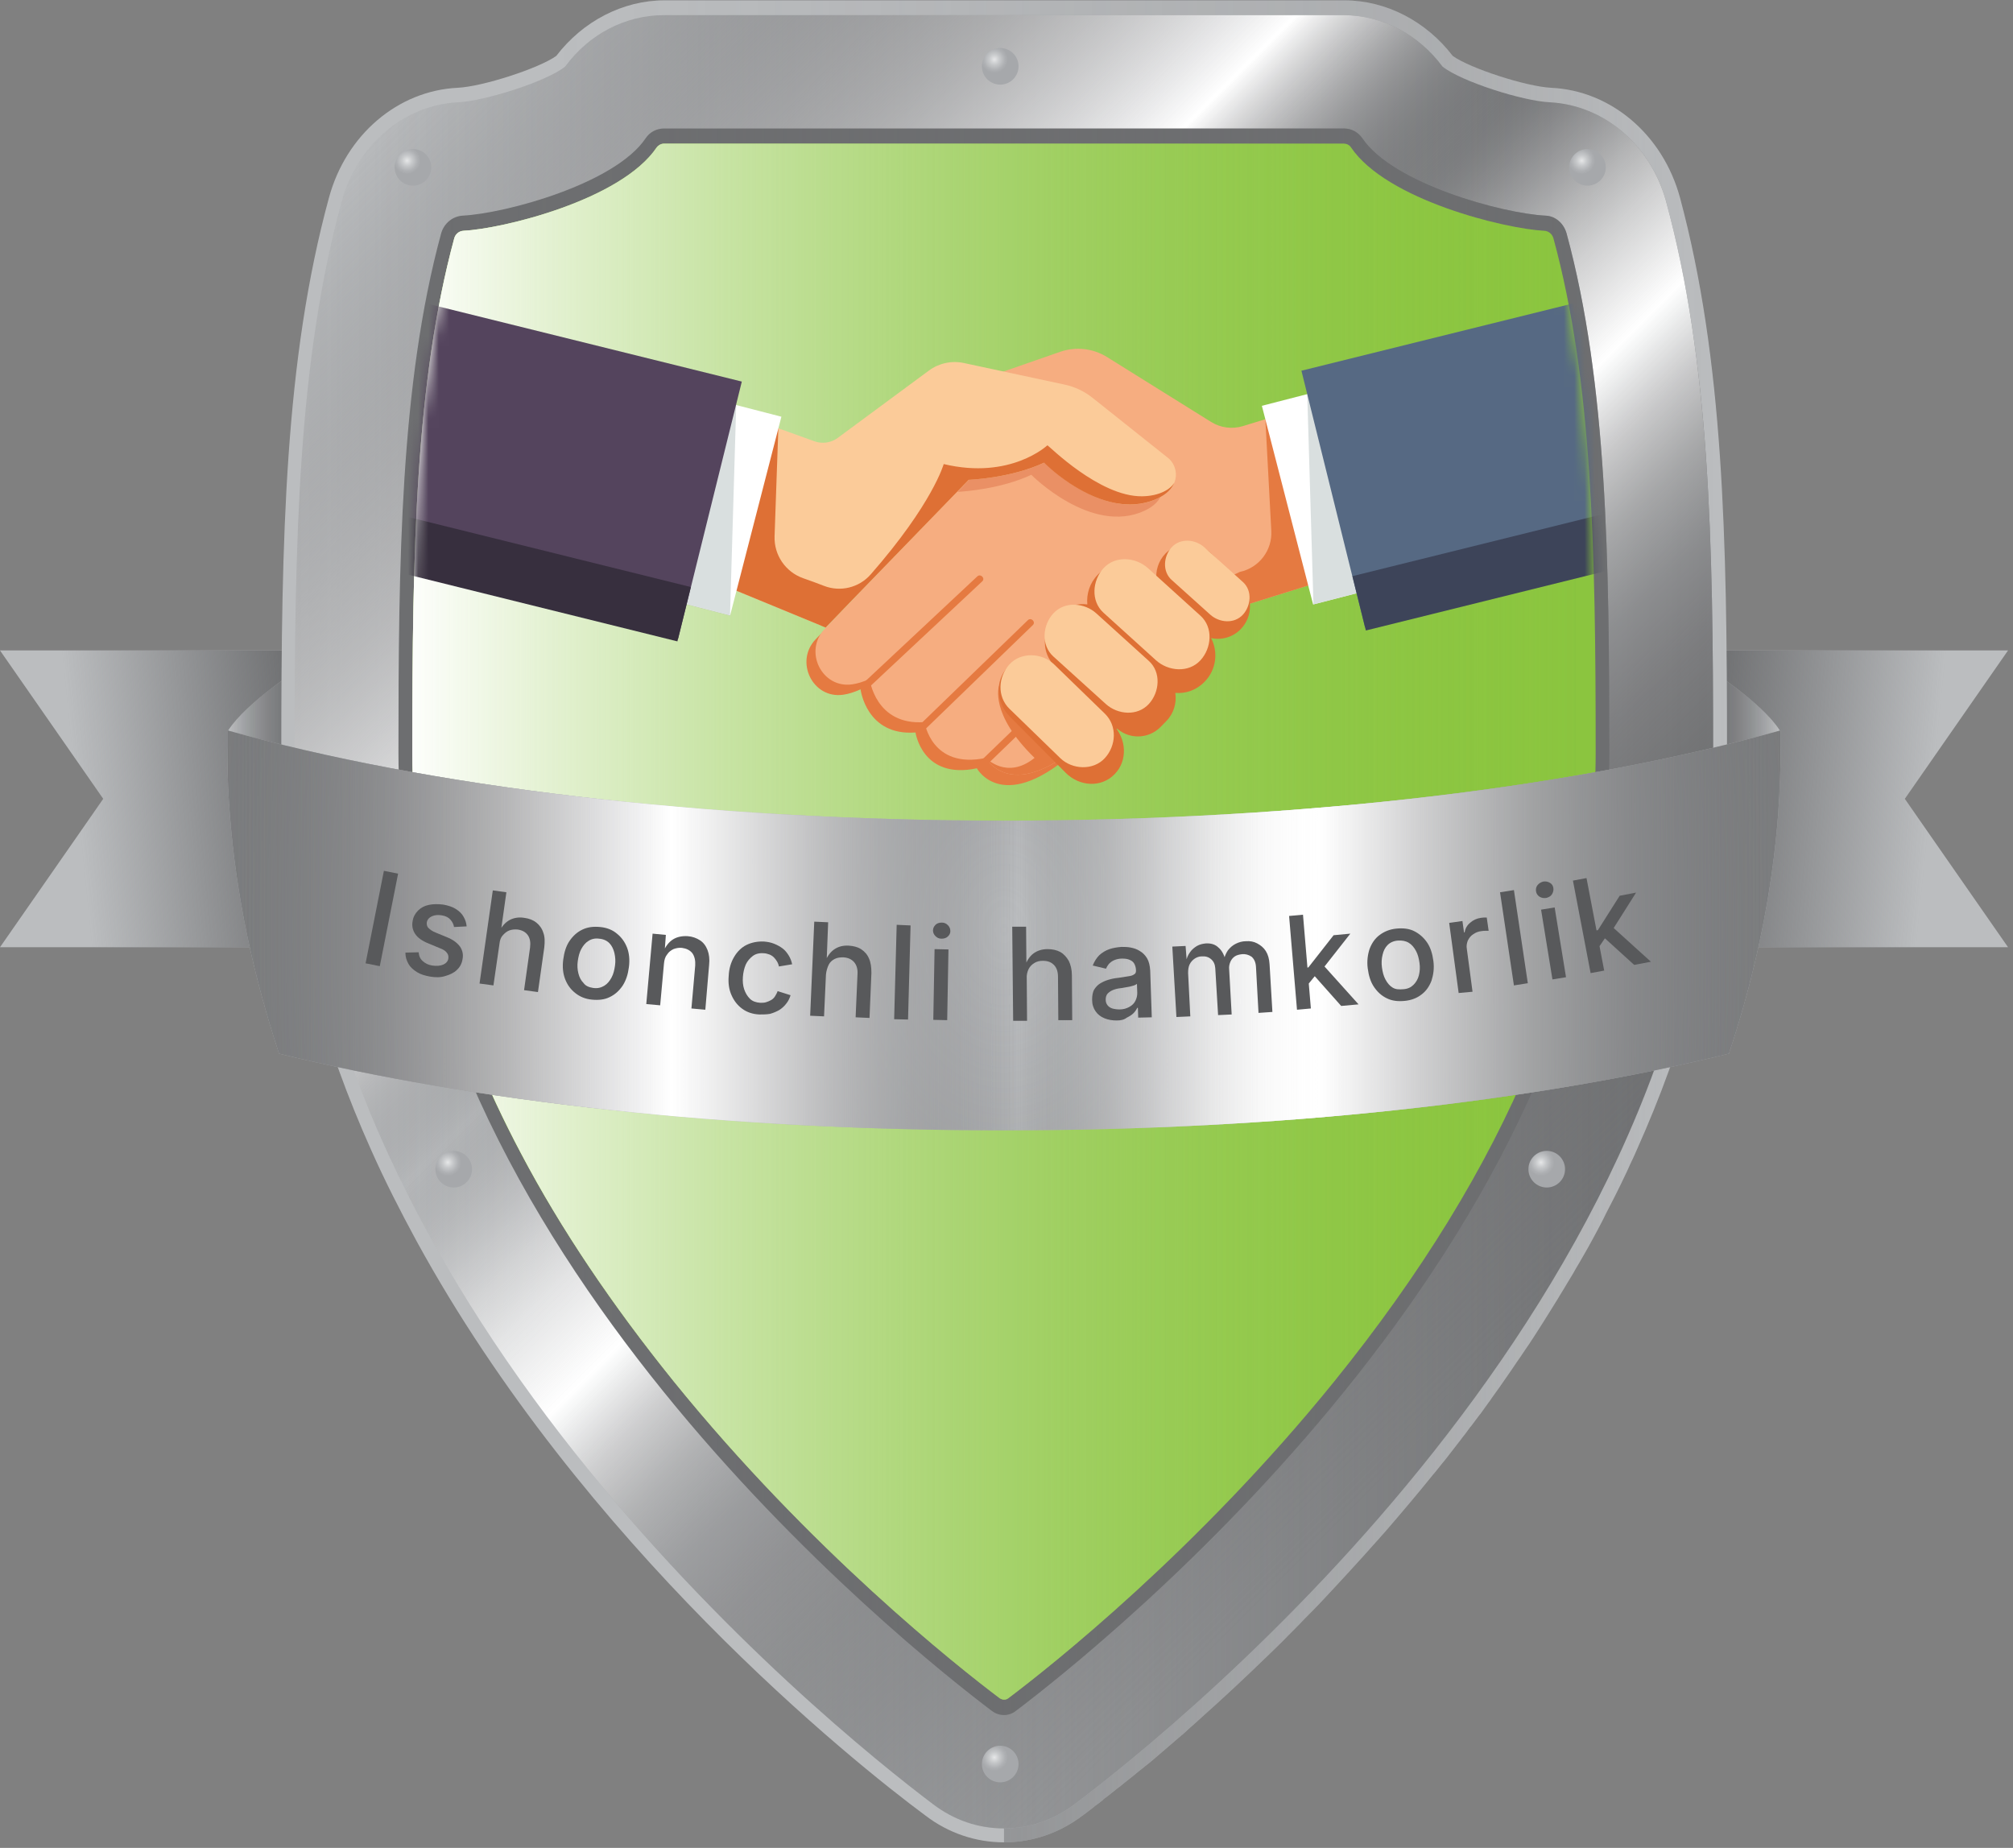
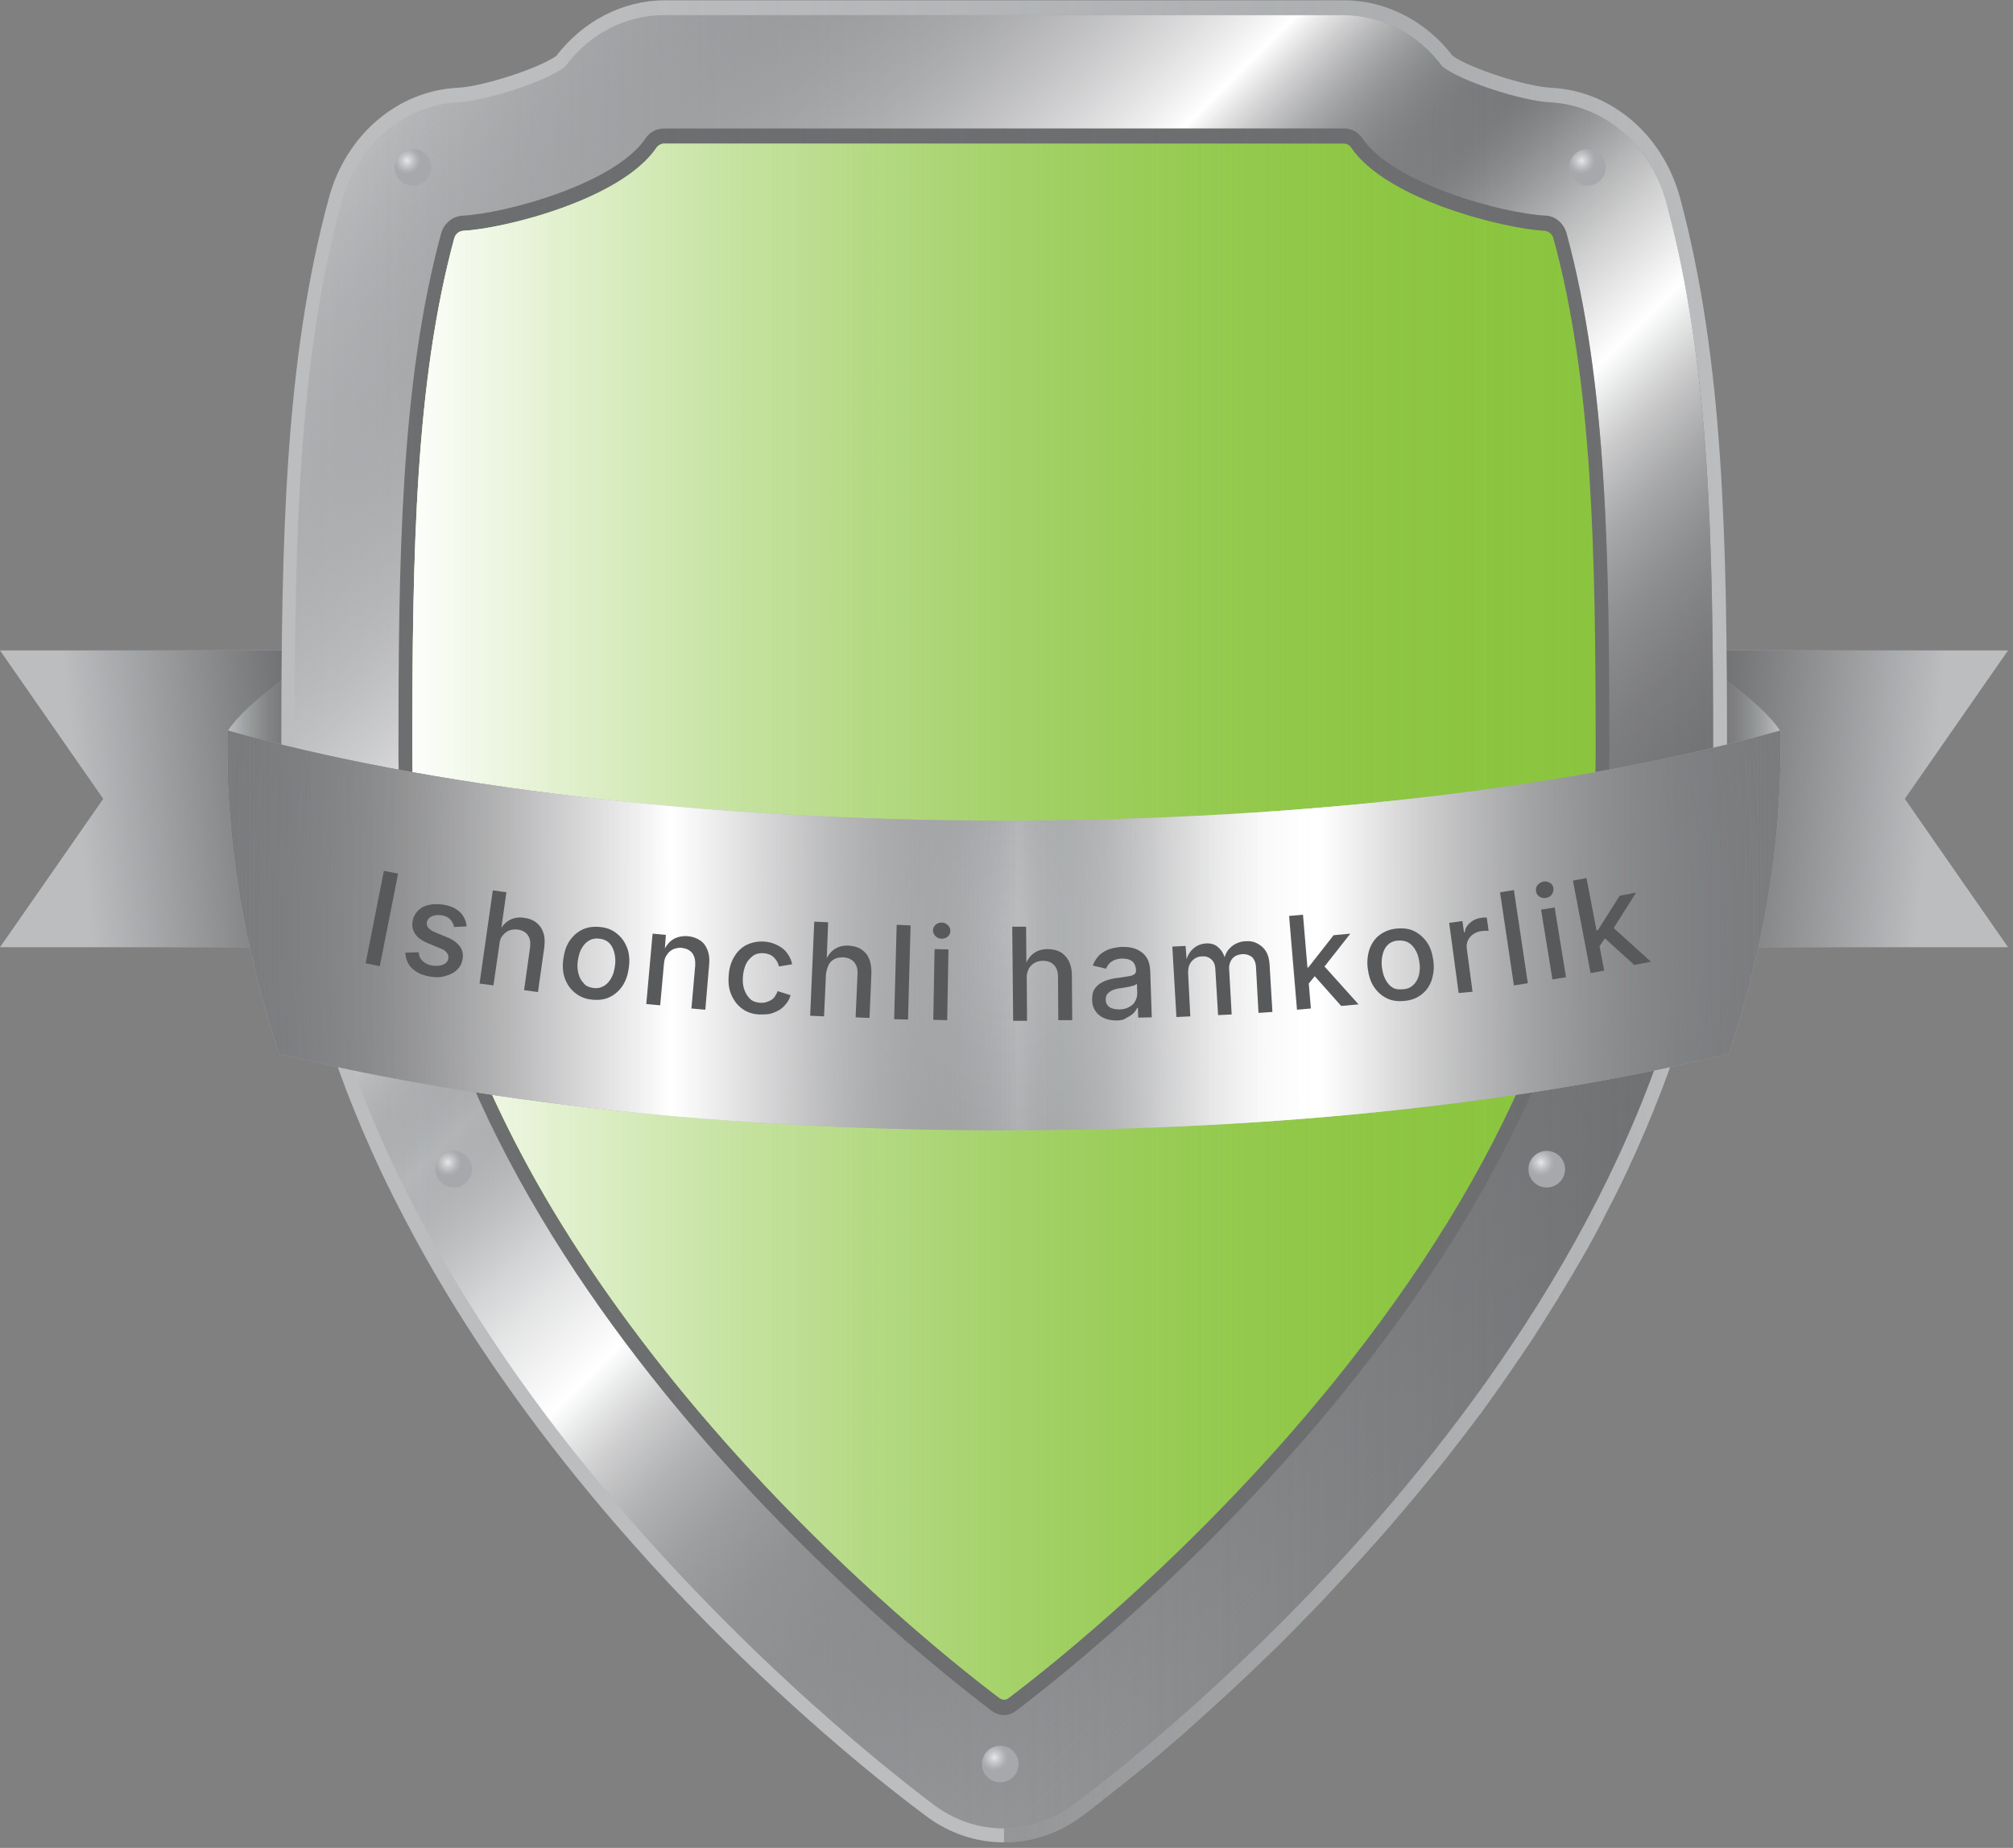
<svg xmlns="http://www.w3.org/2000/svg" width="195" height="179" viewBox="0 0 195 179" fill="none">
  <rect x="0" y="0" width="195" height="179" fill="#808080" stroke="none" />
  <path d="M29.973 91.755H14.986H0L10.001 77.38L0 63.005H14.986H29.973V77.38V91.755Z" fill="#BBBDBF" />
  <path d="M29.973 91.755H14.986H0L10.001 77.38L0 63.005H14.986H29.973V77.38V91.755Z" fill="url(#paint0_linear_128_869)" />
  <path d="M29.117 64.717C29.117 64.717 23.887 67.99 22.113 70.743L23.306 73.862L30.432 74.871C30.432 74.871 29.943 66.766 29.117 64.717Z" fill="#BBBDBF" />
  <path d="M29.117 64.717C29.117 64.717 23.887 67.99 22.113 70.743L23.306 73.862L30.432 74.871C30.432 74.871 29.943 66.766 29.117 64.717Z" fill="url(#paint1_linear_128_869)" />
  <path d="M29.117 64.717C29.117 64.717 23.887 67.99 22.113 70.743L23.306 73.862L30.432 74.871C30.432 74.871 29.943 66.766 29.117 64.717Z" fill="url(#paint2_linear_128_869)" />
  <path d="M164.547 91.755H179.533H194.52L184.519 77.38L194.52 63.005H179.533H164.547V77.38V91.755Z" fill="#BBBDBF" />
  <path d="M164.547 91.755H179.533H194.52L184.519 77.38L194.52 63.005H179.533H164.547V77.38V91.755Z" fill="url(#paint3_linear_128_869)" />
  <path d="M165.401 64.717C165.401 64.717 170.631 67.99 172.405 70.743L171.212 73.862L164.086 74.871C164.086 74.871 164.575 66.766 165.401 64.717Z" fill="#BBBDBF" />
  <path d="M165.401 64.717C165.401 64.717 170.631 67.99 172.405 70.743L171.212 73.862L164.086 74.871C164.086 74.871 164.575 66.766 165.401 64.717Z" fill="url(#paint4_linear_128_869)" />
  <path d="M165.401 64.717C165.401 64.717 170.631 67.99 172.405 70.743L171.212 73.862L164.086 74.871C164.086 74.871 164.575 66.766 165.401 64.717Z" fill="url(#paint5_linear_128_869)" />
  <path d="M167.298 72.914C167.298 73.312 167.298 73.71 167.298 74.107C167.298 74.382 167.298 74.627 167.267 74.872C167.267 75.147 167.267 75.422 167.237 75.698C167.237 75.881 167.237 76.095 167.206 76.279C167.175 76.707 167.175 77.166 167.145 77.594C167.114 78.144 167.084 78.664 167.053 79.184C166.197 90.562 163.046 101.358 158.581 111.329C158.367 111.818 158.153 112.308 157.908 112.797C157.878 112.889 157.816 112.98 157.786 113.072C157.633 113.409 157.48 113.745 157.297 114.112C157.205 114.296 157.113 114.51 157.021 114.693C156.593 115.55 156.195 116.375 155.737 117.232C155.614 117.446 155.523 117.66 155.4 117.905C155.339 118.027 155.278 118.149 155.217 118.272C154.88 118.914 154.544 119.556 154.207 120.168C153.963 120.596 153.749 121.024 153.504 121.422C153.473 121.483 153.412 121.575 153.382 121.636C153.137 122.064 152.892 122.492 152.648 122.89C152.403 123.349 152.128 123.777 151.852 124.236C151.577 124.694 151.333 125.123 151.057 125.551C151.057 125.581 151.027 125.581 151.027 125.612C150.751 126.04 150.507 126.468 150.231 126.896C149.956 127.325 149.681 127.783 149.406 128.212C148.855 129.068 148.305 129.955 147.724 130.781C147.448 131.209 147.142 131.637 146.867 132.035C146.592 132.463 146.286 132.891 146.011 133.289C145.766 133.656 145.491 134.023 145.246 134.39C145.185 134.451 145.154 134.543 145.093 134.604C144.879 134.91 144.665 135.185 144.482 135.46C144.39 135.613 144.267 135.766 144.176 135.888C143.931 136.225 143.686 136.561 143.472 136.867C143.442 136.928 143.411 136.959 143.35 137.02C143.075 137.387 142.799 137.754 142.524 138.121C142.524 138.152 142.493 138.182 142.463 138.182C142.188 138.549 141.912 138.947 141.607 139.314C141.576 139.344 141.576 139.375 141.545 139.406C141.27 139.773 140.964 140.14 140.689 140.507C140.353 140.935 140.016 141.394 139.649 141.822C139.374 142.158 139.129 142.495 138.854 142.801C137.325 144.697 135.795 146.501 134.266 148.275C134.022 148.551 133.777 148.826 133.532 149.101C131.636 151.242 129.74 153.291 127.905 155.249C127.415 155.769 126.926 156.258 126.436 156.747C126.039 157.175 125.641 157.573 125.244 157.971C125.091 158.124 124.938 158.276 124.815 158.399C124.418 158.827 123.99 159.225 123.592 159.622L123.531 159.683C123.256 159.959 122.95 160.234 122.675 160.509C120.503 162.62 118.393 164.577 116.435 166.32C116.038 166.687 115.671 167.024 115.273 167.36C115.12 167.513 114.967 167.635 114.814 167.788C114.692 167.911 114.539 168.033 114.417 168.125C113.499 168.92 112.612 169.685 111.786 170.388C111.664 170.48 111.542 170.602 111.419 170.694C111.266 170.816 111.144 170.939 110.991 171.03C110.777 171.214 110.594 171.367 110.379 171.52C109.951 171.887 109.523 172.223 109.095 172.56C109.003 172.651 108.881 172.712 108.789 172.804C108.636 172.927 108.514 173.049 108.361 173.141C108.269 173.202 108.177 173.294 108.086 173.355C107.749 173.63 107.413 173.905 107.076 174.15C106.985 174.211 106.893 174.272 106.832 174.364C106.587 174.548 106.342 174.762 106.098 174.915C106.036 174.976 105.945 175.037 105.884 175.098C105.516 175.373 105.18 175.649 104.874 175.863C102.611 177.575 99.981 178.462 97.259 178.462C94.537 178.462 91.876 177.575 89.643 175.863C82.578 170.633 56.459 149.682 40.34 120.198C38.781 117.323 37.282 114.387 35.936 111.359C31.471 101.389 28.32 90.592 27.464 79.215C27.433 78.664 27.403 78.144 27.372 77.624C27.281 76.065 27.25 74.505 27.25 72.945C27.25 52.086 27.586 34.867 31.868 19.146C33.52 13.06 38.536 8.778 44.347 8.503C46.794 8.38 52.238 6.606 53.889 5.414C56.459 2.049 60.343 0.031 64.38 0.031H130.229C134.266 0.031 138.15 2.049 140.72 5.414C142.371 6.606 147.815 8.38 150.262 8.503C156.073 8.778 161.089 13.06 162.741 19.146C166.961 34.836 167.298 52.056 167.298 72.914Z" fill="#BBBDBF" />
  <path opacity="0.2" d="M140.69 5.383L137.784 9.267H56.765L53.859 5.383C56.428 2.019 60.313 0 64.35 0H130.199C134.206 0 138.12 1.988 140.69 5.383Z" fill="url(#paint6_linear_128_869)" />
  <path opacity="0.5" d="M167.297 72.914C167.297 73.312 167.297 73.709 167.297 74.107C167.297 74.382 167.297 74.627 167.266 74.871C167.266 75.147 167.266 75.422 167.236 75.697C167.236 75.881 167.236 76.095 167.205 76.278C167.175 76.707 167.175 77.165 167.144 77.594C167.113 78.144 167.083 78.664 167.052 79.184C166.196 90.561 163.046 101.358 158.58 111.329C158.366 111.818 158.152 112.307 157.907 112.797C157.877 112.888 157.816 112.98 157.785 113.072C157.632 113.408 157.479 113.745 157.296 114.112C157.204 114.295 157.112 114.509 157.021 114.693C156.592 115.549 156.195 116.375 155.736 117.231C155.614 117.445 155.522 117.66 155.399 117.904C155.338 118.027 155.277 118.149 155.216 118.271C154.88 118.914 154.543 119.556 154.207 120.168C153.962 120.596 153.748 121.024 153.503 121.422C153.473 121.483 153.411 121.574 153.381 121.636C153.136 122.064 152.892 122.492 152.647 122.89C152.402 123.348 152.127 123.777 151.852 124.235C151.576 124.694 151.332 125.122 151.056 125.55C151.056 125.581 151.026 125.581 151.026 125.612C150.751 126.04 150.506 126.468 150.231 126.896C149.955 127.324 149.68 127.783 149.405 128.211C148.854 129.068 148.304 129.955 147.723 130.78C147.447 131.209 147.142 131.637 146.866 132.034C146.591 132.463 146.285 132.891 146.01 133.288C145.765 133.655 145.49 134.022 145.245 134.389C145.184 134.451 145.154 134.542 145.092 134.604C144.878 134.909 144.664 135.185 144.481 135.46C144.389 135.613 144.267 135.766 144.175 135.888C143.93 136.225 143.686 136.561 143.471 136.867C143.441 136.928 143.41 136.959 143.349 137.02C143.074 137.387 142.799 137.754 142.523 138.121C142.523 138.151 142.493 138.182 142.462 138.182C142.187 138.549 141.912 138.947 141.606 139.314C141.575 139.344 141.575 139.375 141.545 139.405C141.269 139.772 140.963 140.139 140.688 140.506C140.352 140.935 140.015 141.393 139.648 141.822C139.373 142.158 139.128 142.494 138.853 142.8C137.324 144.697 135.795 146.501 134.265 148.275C134.021 148.55 133.776 148.825 133.531 149.101C131.635 151.242 129.739 153.291 127.904 155.248C127.414 155.768 126.925 156.258 126.436 156.747C126.038 157.175 125.641 157.573 125.243 157.97C125.09 158.123 124.937 158.276 124.815 158.399C124.417 158.827 123.989 159.224 123.591 159.622L123.53 159.683C123.255 159.958 122.949 160.234 122.674 160.509C120.502 162.619 118.392 164.577 116.434 166.32C116.037 166.687 115.67 167.023 115.272 167.36C115.119 167.513 114.966 167.635 114.813 167.788C114.691 167.91 114.538 168.033 114.416 168.124C113.498 168.92 112.611 169.684 111.786 170.388C111.663 170.48 111.541 170.602 111.419 170.694C111.266 170.816 111.143 170.938 110.99 171.03C110.776 171.214 110.593 171.366 110.379 171.519C109.951 171.886 109.522 172.223 109.094 172.559C109.002 172.651 108.88 172.712 108.788 172.804C108.635 172.926 108.513 173.049 108.36 173.14C108.268 173.202 108.177 173.293 108.085 173.354C107.748 173.63 107.412 173.905 107.076 174.15C106.984 174.211 106.892 174.272 106.831 174.364C106.586 174.547 106.341 174.761 106.097 174.914C106.036 174.975 105.944 175.037 105.883 175.098C105.516 175.373 105.179 175.648 104.873 175.862C102.61 177.575 99.98 178.462 97.258 178.462V141.179L102.304 124.786L103.803 119.953L113.284 89.063L114.661 84.597L135.122 17.892L135.55 16.485L137.783 9.267L139.832 6.514L140.688 5.383C142.34 6.576 147.784 8.35 150.231 8.472C156.042 8.747 161.058 13.029 162.709 19.115C166.961 34.836 167.297 52.055 167.297 72.914Z" fill="url(#paint7_linear_128_869)" />
  <path d="M97.259 177.116C94.782 177.116 92.427 176.321 90.378 174.761C80.04 166.962 28.535 125.398 28.535 72.914C28.535 52.178 28.872 35.05 33.092 19.513C34.591 14.038 39.087 10.185 44.347 9.909C46.978 9.787 52.942 7.891 54.746 6.453C57.04 3.303 60.588 1.468 64.319 1.468H130.168C133.9 1.468 137.417 3.334 139.741 6.453C141.546 7.891 147.51 9.787 150.14 9.909C155.37 10.185 159.897 14.038 161.396 19.513C165.616 35.05 165.953 52.178 165.953 72.914C165.953 125.398 114.448 166.962 104.11 174.761C102.092 176.291 99.737 177.116 97.259 177.116Z" fill="#BBBDBF" />
  <path d="M97.259 177.116C94.782 177.116 92.427 176.321 90.378 174.761C80.04 166.962 28.535 125.398 28.535 72.914C28.535 52.178 28.872 35.05 33.092 19.513C34.591 14.038 39.087 10.185 44.347 9.909C46.978 9.787 52.942 7.891 54.746 6.453C57.04 3.303 60.588 1.468 64.319 1.468H130.168C133.9 1.468 137.417 3.334 139.741 6.453C141.546 7.891 147.51 9.787 150.14 9.909C155.37 10.185 159.897 14.038 161.396 19.513C165.616 35.05 165.953 52.178 165.953 72.914C165.953 125.398 114.448 166.962 104.11 174.761C102.092 176.291 99.737 177.116 97.259 177.116Z" fill="url(#paint8_linear_128_869)" />
  <path d="M97.259 177.116C94.782 177.116 92.427 176.321 90.378 174.761C80.04 166.962 28.535 125.398 28.535 72.914C28.535 52.178 28.872 35.05 33.092 19.513C34.591 14.038 39.087 10.185 44.347 9.909C46.978 9.787 52.942 7.891 54.746 6.453C57.04 3.303 60.588 1.468 64.319 1.468H130.168C133.9 1.468 137.417 3.334 139.741 6.453C141.546 7.891 147.51 9.787 150.14 9.909C155.37 10.185 159.897 14.038 161.396 19.513C165.616 35.05 165.953 52.178 165.953 72.914C165.953 125.398 114.448 166.962 104.11 174.761C102.092 176.291 99.737 177.116 97.259 177.116Z" fill="url(#paint9_linear_128_869)" />
  <path d="M149.712 20.89C145.522 20.675 134.94 17.801 131.973 13.396C131.545 12.785 130.903 12.448 130.199 12.448H64.32C63.616 12.448 62.943 12.785 62.545 13.396C59.579 17.801 48.996 20.675 44.806 20.89C43.858 20.951 43.002 21.624 42.727 22.633C38.781 37.161 38.598 54.411 38.598 72.914C38.598 120.351 87.87 159.531 96.097 165.739C96.8 166.259 97.718 166.259 98.391 165.739C106.588 159.531 155.89 120.351 155.89 72.914C155.89 54.411 155.707 37.161 151.761 22.633C151.486 21.624 150.66 20.92 149.712 20.89Z" fill="#6D6E70" />
  <path opacity="0.5" d="M149.712 20.89C145.522 20.675 134.94 17.801 131.973 13.396C131.545 12.785 130.903 12.448 130.199 12.448H64.32C63.616 12.448 62.943 12.785 62.545 13.396C59.579 17.801 48.996 20.675 44.806 20.89C43.858 20.951 43.002 21.624 42.727 22.633C38.781 37.161 38.598 54.411 38.598 72.914C38.598 120.351 87.87 159.531 96.097 165.739C96.8 166.259 97.718 166.259 98.391 165.739C106.588 159.531 155.89 120.351 155.89 72.914C155.89 54.411 155.707 37.161 151.761 22.633C151.486 21.624 150.66 20.92 149.712 20.89Z" fill="url(#paint10_linear_128_869)" />
  <path d="M154.573 72.914C154.573 92.549 146.04 113.041 129.249 133.808C116.006 150.171 101.723 161.457 97.655 164.516C97.533 164.607 97.41 164.638 97.257 164.638C97.104 164.638 96.982 164.577 96.86 164.516C92.792 161.457 78.509 150.171 65.266 133.808C48.444 113.041 39.941 92.549 39.941 72.914C39.941 53.187 40.247 36.977 44.009 23.061C44.132 22.663 44.468 22.388 44.866 22.357C48.658 22.174 60.158 19.391 63.614 14.283C63.767 14.069 64.042 13.916 64.317 13.916H130.167C130.442 13.916 130.717 14.038 130.87 14.283C134.326 19.391 145.826 22.174 149.618 22.357C150.016 22.388 150.353 22.663 150.475 23.061C154.267 36.977 154.573 53.187 154.573 72.914Z" fill="#8BC53F" />
  <path d="M154.573 72.914C154.573 92.549 146.04 113.041 129.249 133.808C116.006 150.171 101.723 161.457 97.655 164.516C97.533 164.607 97.41 164.638 97.257 164.638C97.104 164.638 96.982 164.577 96.86 164.516C92.792 161.457 78.509 150.171 65.266 133.808C59.302 126.407 54.347 119.067 50.493 111.757C43.489 98.544 39.941 85.546 39.941 72.914C39.941 53.187 40.247 36.977 44.009 23.061C44.132 22.663 44.468 22.388 44.866 22.357C48.658 22.174 60.158 19.391 63.614 14.283C63.767 14.069 64.042 13.916 64.317 13.916H130.167C130.442 13.916 130.717 14.038 130.87 14.283C134.326 19.391 145.826 22.174 149.618 22.357C150.016 22.388 150.353 22.663 150.475 23.061C152.769 31.533 153.778 40.831 154.206 51.23C154.512 57.958 154.573 65.176 154.573 72.914Z" fill="url(#paint11_linear_128_869)" />
-   <path d="M96.891 8.197C97.871 8.197 98.665 7.403 98.665 6.423C98.665 5.443 97.871 4.649 96.891 4.649C95.911 4.649 95.117 5.443 95.117 6.423C95.117 7.403 95.911 8.197 96.891 8.197Z" fill="url(#paint12_radial_128_869)" />
  <path d="M43.95 115.03C44.929 115.03 45.724 114.235 45.724 113.256C45.724 112.276 44.929 111.482 43.95 111.482C42.97 111.482 42.176 112.276 42.176 113.256C42.176 114.235 42.97 115.03 43.95 115.03Z" fill="url(#paint13_radial_128_869)" />
  <path d="M149.833 115.03C150.812 115.03 151.606 114.235 151.606 113.256C151.606 112.276 150.812 111.482 149.833 111.482C148.853 111.482 148.059 112.276 148.059 113.256C148.059 114.235 148.853 115.03 149.833 115.03Z" fill="url(#paint14_radial_128_869)" />
  <path d="M41.778 16.21C41.778 17.189 40.983 17.984 40.004 17.984C39.026 17.984 38.23 17.189 38.23 16.21C38.23 15.231 39.026 14.436 40.004 14.436C40.983 14.436 41.778 15.231 41.778 16.21Z" fill="url(#paint15_radial_128_869)" />
  <path d="M155.552 16.21C155.552 17.189 154.757 17.984 153.778 17.984C152.799 17.984 152.004 17.189 152.004 16.21C152.004 15.231 152.799 14.436 153.778 14.436C154.757 14.436 155.552 15.231 155.552 16.21Z" fill="url(#paint16_radial_128_869)" />
  <path d="M96.891 172.651C97.871 172.651 98.665 171.857 98.665 170.877C98.665 169.898 97.871 169.104 96.891 169.104C95.911 169.104 95.117 169.898 95.117 170.877C95.117 171.857 95.911 172.651 96.891 172.651Z" fill="url(#paint17_radial_128_869)" />
  <path opacity="0.8" d="M154.573 72.914C154.573 92.549 146.04 113.041 129.249 133.808C116.006 150.171 101.723 161.457 97.655 164.516C97.533 164.607 97.41 164.638 97.257 164.638C97.104 164.638 96.982 164.577 96.86 164.516C92.792 161.457 78.509 150.171 65.266 133.808C59.302 126.407 54.347 119.067 50.493 111.757C43.489 98.544 39.941 85.546 39.941 72.914C39.941 53.187 40.247 36.977 44.009 23.061C44.132 22.663 44.468 22.388 44.866 22.357C48.658 22.174 60.158 19.391 63.614 14.283C63.767 14.069 64.042 13.916 64.317 13.916H130.167C130.442 13.916 130.717 14.038 130.87 14.283C134.326 19.391 145.826 22.174 149.618 22.357C150.016 22.388 150.353 22.663 150.475 23.061C152.769 31.533 153.778 40.831 154.206 51.23C154.512 57.958 154.573 65.176 154.573 72.914Z" fill="url(#paint18_linear_128_869)" />
  <path d="M172.497 72.15C172.497 74.352 172.405 76.615 172.252 78.848C171.671 86.494 170.081 94.263 167.481 102.062C148.732 106.68 124.173 109.494 97.258 109.494C70.344 109.494 45.784 106.68 27.035 102.062C24.466 94.293 22.845 86.525 22.264 78.879C22.081 76.646 22.02 74.382 22.02 72.18C22.02 71.691 22.02 71.202 22.02 70.743C41.288 76.156 67.866 79.49 97.258 79.49C126.62 79.49 153.228 76.156 172.497 70.743C172.497 71.171 172.497 71.66 172.497 72.15Z" fill="#BBBDBF" />
  <path d="M172.497 72.15C172.497 74.352 172.405 76.615 172.252 78.848C171.671 86.494 170.081 94.263 167.481 102.062C148.732 106.68 124.173 109.494 97.258 109.494C70.344 109.494 45.784 106.68 27.035 102.062C24.466 94.293 22.845 86.525 22.264 78.879C22.081 76.646 22.02 74.382 22.02 72.18C22.02 71.691 22.02 71.202 22.02 70.743C41.288 76.156 67.866 79.49 97.258 79.49C126.62 79.49 153.228 76.156 172.497 70.743C172.497 71.171 172.497 71.66 172.497 72.15Z" fill="url(#paint19_radial_128_869)" />
  <path d="M172.497 72.15C172.497 74.352 172.405 76.615 172.252 78.848C171.671 86.494 170.081 94.263 167.481 102.062C148.732 106.68 124.173 109.494 97.258 109.494C70.344 109.494 45.784 106.68 27.035 102.062C24.466 94.293 22.845 86.525 22.264 78.879C22.081 76.646 22.02 74.382 22.02 72.18C22.02 71.691 22.02 71.202 22.02 70.743C41.288 76.156 67.866 79.49 97.258 79.49C126.62 79.49 153.228 76.156 172.497 70.743C172.497 71.171 172.497 71.66 172.497 72.15Z" fill="url(#paint20_linear_128_869)" />
  <path d="M172.497 72.15C172.497 74.352 172.405 76.615 172.252 78.848C171.671 86.494 170.081 94.263 167.481 102.062C148.732 106.68 124.173 109.494 97.258 109.494C70.344 109.494 45.784 106.68 27.035 102.062C24.466 94.293 22.845 86.525 22.264 78.879C22.081 76.646 22.02 74.382 22.02 72.18C22.02 71.691 22.02 71.202 22.02 70.743C41.288 76.156 67.866 79.49 97.258 79.49C126.62 79.49 153.228 76.156 172.497 70.743C172.497 71.171 172.497 71.66 172.497 72.15Z" fill="url(#paint21_linear_128_869)" />
  <path d="M38.564 84.628L36.79 93.59L35.414 93.314L37.188 84.353L38.564 84.628Z" fill="#58595B" />
  <path d="M41.655 94.599C41.166 94.507 40.738 94.385 40.401 94.171C40.065 93.957 39.759 93.712 39.575 93.376C39.392 93.07 39.27 92.703 39.27 92.275L40.554 92.244C40.585 92.611 40.707 92.886 40.952 93.1C41.196 93.314 41.472 93.467 41.869 93.528C42.297 93.59 42.664 93.559 42.94 93.437C43.215 93.314 43.398 93.1 43.429 92.856C43.46 92.641 43.429 92.458 43.276 92.275C43.123 92.091 42.94 91.969 42.603 91.846L41.502 91.388C40.891 91.143 40.462 90.837 40.218 90.47C39.973 90.103 39.881 89.675 39.973 89.216C40.034 88.818 40.218 88.482 40.493 88.207C40.768 87.931 41.105 87.748 41.533 87.656C41.961 87.564 42.42 87.564 42.94 87.626C43.429 87.717 43.827 87.84 44.163 88.054C44.499 88.268 44.744 88.513 44.897 88.788C45.081 89.094 45.172 89.4 45.203 89.736L43.98 89.797C43.949 89.552 43.827 89.308 43.643 89.094C43.46 88.88 43.184 88.727 42.787 88.665C42.42 88.604 42.114 88.635 41.839 88.757C41.563 88.88 41.41 89.063 41.349 89.308C41.319 89.522 41.349 89.736 41.502 89.889C41.655 90.042 41.9 90.225 42.236 90.348L43.276 90.776C43.888 91.02 44.285 91.326 44.561 91.693C44.805 92.06 44.897 92.458 44.805 92.917C44.744 93.314 44.561 93.681 44.255 93.957C43.98 94.232 43.582 94.415 43.154 94.538C42.695 94.691 42.206 94.691 41.655 94.599Z" fill="#58595B" />
  <path d="M48.38 91.449L47.799 95.455L46.453 95.272L47.738 86.249L49.053 86.433L48.502 90.348L48.319 90.317C48.594 89.736 48.961 89.338 49.359 89.124C49.756 88.91 50.246 88.818 50.796 88.91C51.255 88.971 51.653 89.124 51.958 89.369C52.264 89.614 52.509 89.95 52.631 90.348C52.784 90.745 52.784 91.235 52.723 91.785L52.111 96.098L50.766 95.914L51.347 91.785C51.408 91.296 51.347 90.898 51.133 90.592C50.919 90.287 50.582 90.103 50.154 90.042C49.848 90.011 49.573 90.042 49.328 90.133C49.083 90.225 48.869 90.409 48.686 90.623C48.533 90.776 48.411 91.082 48.38 91.449Z" fill="#58595B" />
  <path d="M57.344 96.832C56.702 96.77 56.182 96.556 55.723 96.189C55.264 95.822 54.958 95.394 54.744 94.844C54.53 94.293 54.469 93.651 54.561 92.947C54.653 92.244 54.836 91.632 55.172 91.143C55.509 90.654 55.907 90.287 56.426 90.042C56.946 89.797 57.497 89.736 58.139 89.797C58.782 89.858 59.332 90.073 59.76 90.439C60.188 90.776 60.525 91.235 60.739 91.785C60.953 92.336 61.014 92.978 60.922 93.681C60.831 94.385 60.647 94.966 60.311 95.486C59.974 95.975 59.577 96.342 59.057 96.587C58.567 96.832 57.986 96.893 57.344 96.832ZM57.466 95.7C57.895 95.761 58.231 95.669 58.537 95.486C58.843 95.302 59.057 95.027 59.24 94.691C59.424 94.354 59.516 93.957 59.577 93.528C59.638 93.1 59.607 92.703 59.516 92.305C59.424 91.938 59.271 91.602 59.026 91.357C58.782 91.112 58.445 90.959 58.047 90.929C57.65 90.868 57.283 90.959 57.008 91.143C56.702 91.326 56.488 91.602 56.304 91.938C56.121 92.275 56.029 92.672 55.968 93.1C55.907 93.529 55.937 93.926 56.029 94.293C56.121 94.66 56.274 94.966 56.518 95.211C56.732 95.517 57.069 95.639 57.466 95.7Z" fill="#58595B" />
  <path d="M64.318 93.345L63.951 97.382L62.605 97.26L63.217 90.439L64.502 90.562L64.379 92.244H64.227C64.471 91.663 64.808 91.234 65.205 90.99C65.603 90.745 66.092 90.653 66.612 90.684C67.071 90.715 67.469 90.867 67.805 91.082C68.141 91.296 68.386 91.632 68.539 92.03C68.692 92.427 68.753 92.917 68.692 93.467L68.325 97.81L66.979 97.688L67.346 93.528C67.377 93.039 67.285 92.641 67.071 92.335C66.826 92.03 66.49 91.877 66.061 91.816C65.756 91.785 65.48 91.846 65.236 91.938C64.991 92.06 64.777 92.213 64.624 92.458C64.441 92.672 64.349 92.978 64.318 93.345Z" fill="#58595B" />
  <path d="M73.555 98.269C72.913 98.239 72.363 98.055 71.904 97.719C71.445 97.382 71.109 96.954 70.864 96.403C70.619 95.853 70.528 95.241 70.589 94.538C70.619 93.834 70.803 93.223 71.109 92.703C71.415 92.183 71.812 91.785 72.301 91.54C72.791 91.296 73.372 91.174 74.014 91.204C74.381 91.235 74.687 91.296 74.993 91.418C75.299 91.54 75.574 91.693 75.819 91.877C76.063 92.061 76.247 92.305 76.4 92.55C76.553 92.794 76.675 93.1 76.736 93.406L75.452 93.62C75.421 93.437 75.36 93.284 75.268 93.131C75.176 92.978 75.085 92.856 74.962 92.733C74.84 92.611 74.687 92.519 74.534 92.458C74.351 92.397 74.167 92.336 73.953 92.336C73.555 92.305 73.188 92.397 72.913 92.611C72.638 92.825 72.393 93.1 72.24 93.437C72.087 93.804 71.996 94.201 71.965 94.63C71.934 95.058 71.965 95.455 72.087 95.822C72.21 96.189 72.393 96.495 72.638 96.74C72.882 96.985 73.219 97.107 73.647 97.138C73.861 97.138 74.045 97.138 74.228 97.076C74.412 97.015 74.565 96.954 74.718 96.862C74.871 96.77 74.993 96.648 75.085 96.495C75.176 96.342 75.268 96.189 75.329 96.006L76.583 96.403C76.492 96.709 76.339 97.015 76.155 97.229C75.972 97.474 75.727 97.688 75.482 97.841C75.207 97.994 74.932 98.116 74.595 98.208C74.259 98.269 73.922 98.269 73.555 98.269Z" fill="#58595B" />
  <path d="M80.01 94.415L79.826 98.452L78.481 98.391L78.878 89.277L80.224 89.338L80.071 93.284H79.887C80.102 92.672 80.407 92.244 80.805 91.968C81.203 91.693 81.661 91.571 82.212 91.601C82.671 91.632 83.068 91.724 83.405 91.938C83.741 92.152 84.016 92.458 84.169 92.825C84.353 93.222 84.414 93.681 84.414 94.262L84.23 98.605L82.885 98.544L83.068 94.354C83.099 93.865 82.976 93.467 82.732 93.192C82.487 92.916 82.151 92.763 81.692 92.733C81.386 92.733 81.111 92.763 80.866 92.886C80.621 93.008 80.407 93.192 80.285 93.436C80.163 93.681 80.04 94.048 80.01 94.415Z" fill="#58595B" />
  <path d="M88.208 89.644L87.963 98.758L86.617 98.728L86.862 89.583L88.208 89.644Z" fill="#58595B" />
  <path d="M91.205 90.928C90.96 90.928 90.776 90.837 90.624 90.684C90.471 90.531 90.379 90.347 90.379 90.133C90.379 89.919 90.471 89.736 90.624 89.583C90.776 89.43 90.991 89.369 91.235 89.369C91.48 89.369 91.663 89.46 91.816 89.613C91.969 89.766 92.061 89.95 92.061 90.194C92.061 90.409 91.969 90.592 91.786 90.745C91.633 90.867 91.449 90.928 91.205 90.928ZM90.409 98.789L90.532 91.938L91.878 91.968L91.755 98.819L90.409 98.789Z" fill="#58595B" />
  <path d="M99.462 94.813L99.492 98.881H98.146L98.055 89.766H99.4L99.431 93.712H99.248C99.431 93.1 99.737 92.641 100.104 92.366C100.471 92.091 100.93 91.938 101.48 91.938C101.939 91.938 102.367 92.03 102.704 92.213C103.04 92.397 103.315 92.703 103.529 93.07C103.713 93.436 103.835 93.926 103.835 94.476L103.866 98.82H102.52L102.489 94.629C102.489 94.14 102.367 93.742 102.092 93.467C101.817 93.192 101.48 93.07 101.021 93.07C100.716 93.07 100.44 93.131 100.196 93.284C99.951 93.436 99.767 93.62 99.645 93.865C99.523 94.109 99.431 94.446 99.462 94.813Z" fill="#58595B" />
  <path d="M108.179 98.85C107.75 98.85 107.353 98.789 106.986 98.636C106.619 98.483 106.343 98.269 106.129 97.963C105.915 97.657 105.793 97.29 105.793 96.832C105.793 96.434 105.854 96.128 105.976 95.883C106.129 95.639 106.313 95.425 106.558 95.272C106.802 95.119 107.078 94.996 107.383 94.905C107.689 94.813 107.995 94.752 108.332 94.721C108.729 94.66 109.066 94.599 109.31 94.568C109.555 94.538 109.738 94.477 109.861 94.385C109.983 94.324 110.044 94.201 110.044 94.048V94.018C110.044 93.773 109.983 93.559 109.891 93.376C109.8 93.192 109.647 93.07 109.433 92.978C109.218 92.886 109.004 92.856 108.699 92.856C108.393 92.856 108.148 92.917 107.934 93.008C107.72 93.1 107.567 93.222 107.414 93.376C107.292 93.528 107.2 93.681 107.139 93.834L105.854 93.528C106.007 93.131 106.221 92.794 106.496 92.519C106.772 92.274 107.108 92.06 107.475 91.938C107.842 91.816 108.24 91.754 108.637 91.724C108.913 91.724 109.218 91.724 109.524 91.785C109.83 91.846 110.136 91.938 110.411 92.121C110.687 92.274 110.931 92.519 111.115 92.825C111.298 93.131 111.39 93.528 111.421 94.018L111.573 98.544L110.258 98.575L110.228 97.627H110.167C110.075 97.81 109.953 97.994 109.8 98.147C109.616 98.33 109.402 98.453 109.157 98.575C108.882 98.789 108.546 98.85 108.179 98.85ZM108.454 97.78C108.821 97.78 109.127 97.688 109.402 97.535C109.677 97.382 109.861 97.199 109.983 96.954C110.105 96.709 110.167 96.465 110.167 96.189L110.136 95.302C110.075 95.364 109.983 95.394 109.861 95.455C109.738 95.486 109.555 95.547 109.402 95.578C109.218 95.608 109.066 95.639 108.882 95.669C108.699 95.7 108.576 95.731 108.484 95.731C108.24 95.761 107.995 95.822 107.781 95.914C107.567 96.006 107.414 96.128 107.292 96.25C107.169 96.403 107.108 96.587 107.108 96.832C107.108 97.046 107.169 97.229 107.292 97.382C107.414 97.535 107.567 97.627 107.75 97.688C107.964 97.749 108.209 97.78 108.454 97.78Z" fill="#58595B" />
  <path d="M113.96 98.514L113.562 91.693L114.847 91.632L114.969 93.222H114.878C114.939 92.825 115.092 92.488 115.275 92.244C115.459 91.969 115.703 91.785 115.948 91.632C116.223 91.479 116.499 91.418 116.804 91.387C117.294 91.357 117.722 91.479 118.028 91.785C118.364 92.06 118.578 92.488 118.731 93.039H118.548C118.609 92.672 118.762 92.335 118.945 92.06C119.16 91.785 119.404 91.571 119.71 91.418C120.016 91.265 120.352 91.173 120.689 91.173C121.086 91.143 121.453 91.204 121.79 91.387C122.126 91.571 122.402 91.785 122.616 92.121C122.83 92.458 122.952 92.886 122.983 93.406L123.258 98.024L121.912 98.116L121.667 93.651C121.637 93.192 121.484 92.886 121.239 92.672C120.964 92.488 120.658 92.397 120.322 92.427C120.046 92.458 119.802 92.519 119.618 92.641C119.435 92.764 119.282 92.947 119.19 93.161C119.098 93.375 119.037 93.62 119.068 93.895L119.312 98.269L117.997 98.33L117.722 93.773C117.691 93.406 117.569 93.131 117.324 92.917C117.08 92.703 116.774 92.611 116.407 92.641C116.162 92.641 115.918 92.733 115.734 92.855C115.551 92.978 115.367 93.161 115.245 93.406C115.122 93.651 115.092 93.926 115.092 94.262L115.306 98.453L113.96 98.514Z" fill="#58595B" />
  <path d="M125.64 97.81L124.875 88.727L126.221 88.604L126.985 97.688L125.64 97.81ZM126.68 95.394L126.527 93.743L126.741 93.712L129.187 90.592L130.808 90.439L127.995 94.018L127.781 94.048L126.68 95.394ZM129.921 97.443L127.23 94.415L128.086 93.376L131.604 97.29L129.921 97.443Z" fill="#58595B" />
  <path d="M136.071 96.954C135.429 97.015 134.848 96.954 134.359 96.709C133.839 96.465 133.441 96.098 133.105 95.608C132.768 95.119 132.585 94.507 132.493 93.804C132.401 93.1 132.493 92.458 132.677 91.907C132.891 91.357 133.196 90.898 133.655 90.562C134.114 90.225 134.634 90.011 135.276 89.95C135.919 89.889 136.5 89.95 136.989 90.195C137.478 90.439 137.907 90.806 138.243 91.296C138.579 91.785 138.763 92.397 138.855 93.1C138.946 93.804 138.855 94.415 138.671 94.996C138.457 95.547 138.151 96.006 137.692 96.342C137.264 96.679 136.714 96.893 136.071 96.954ZM135.949 95.822C136.377 95.792 136.683 95.639 136.928 95.394C137.173 95.15 137.356 94.844 137.448 94.477C137.54 94.11 137.57 93.712 137.509 93.284C137.448 92.856 137.356 92.458 137.172 92.122C136.989 91.785 136.775 91.51 136.469 91.326C136.163 91.143 135.827 91.082 135.399 91.112C135.001 91.143 134.665 91.296 134.42 91.54C134.175 91.785 134.022 92.091 133.931 92.489C133.839 92.856 133.808 93.284 133.869 93.712C133.931 94.14 134.022 94.538 134.206 94.874C134.389 95.211 134.603 95.486 134.909 95.669C135.215 95.853 135.552 95.853 135.949 95.822Z" fill="#58595B" />
  <path d="M141.3 96.189L140.383 89.399L141.667 89.216L141.82 90.317H141.881C141.943 89.919 142.126 89.613 142.432 89.369C142.707 89.124 143.044 88.971 143.441 88.91C143.533 88.91 143.625 88.879 143.747 88.879C143.869 88.879 143.961 88.879 144.022 88.879L144.206 90.164C144.145 90.164 144.053 90.164 143.931 90.164C143.808 90.164 143.655 90.164 143.502 90.195C143.197 90.225 142.921 90.347 142.707 90.5C142.463 90.653 142.31 90.867 142.187 91.112C142.096 91.357 142.034 91.632 142.096 91.938L142.646 96.067L141.3 96.189Z" fill="#58595B" />
  <path d="M146.654 86.219L148 95.241L146.654 95.455L145.309 86.433L146.654 86.219Z" fill="#58595B" />
  <path d="M149.775 86.983C149.53 87.014 149.346 86.983 149.132 86.861C148.949 86.739 148.826 86.555 148.796 86.341C148.765 86.127 148.796 85.913 148.949 85.729C149.102 85.546 149.285 85.454 149.499 85.393C149.744 85.362 149.927 85.393 150.142 85.515C150.356 85.638 150.447 85.821 150.478 86.035C150.509 86.249 150.447 86.463 150.325 86.647C150.203 86.83 150.019 86.922 149.775 86.983ZM150.386 94.874L149.285 88.115L150.6 87.901L151.701 94.66L150.386 94.874Z" fill="#58595B" />
  <path d="M154.084 94.262L152.371 85.301L153.686 85.056L155.399 94.018L154.084 94.262ZM154.879 91.754L154.573 90.133L154.787 90.103L156.898 86.769L158.488 86.463L156.072 90.286L155.858 90.317L154.879 91.754ZM158.305 93.467L155.307 90.745L156.041 89.644L159.926 93.161L158.305 93.467Z" fill="#58595B" />
  <mask id="mask0_128_869" style="mask-type:alpha" maskUnits="userSpaceOnUse" x="39" y="13" width="116" height="152">
-     <path d="M154.573 72.914C154.573 92.549 146.04 113.041 129.249 133.808C116.006 150.171 101.723 161.457 97.655 164.516C97.533 164.607 97.41 164.638 97.257 164.638C97.104 164.638 96.982 164.577 96.86 164.516C92.792 161.457 78.509 150.171 65.266 133.808C59.302 126.407 54.347 119.067 50.493 111.757C43.489 98.544 39.941 85.546 39.941 72.914C39.941 53.187 40.247 36.977 44.009 23.061C44.132 22.663 44.468 22.388 44.866 22.357C48.658 22.174 60.158 19.391 63.614 14.283C63.767 14.069 64.042 13.916 64.317 13.916H130.167C130.442 13.916 130.717 14.038 130.87 14.283C134.326 19.391 145.826 22.174 149.618 22.357C150.016 22.388 150.353 22.663 150.475 23.061C152.769 31.533 153.778 40.831 154.206 51.23C154.512 57.958 154.573 65.176 154.573 72.914Z" fill="white" />
-   </mask>
+     </mask>
  <g mask="url(#mask0_128_869)">
    <path d="M69.207 43.931H126.089V42.982H69.207V43.931Z" fill="#C4CFC2" />
    <path d="M96.484 43.756L79.018 61.921C76.947 64.075 78.724 67.722 81.682 67.296C82.186 67.223 82.744 67.057 83.363 66.771C83.363 66.771 83.907 71.311 88.686 70.953C88.686 70.953 89.336 75.546 94.627 74.422C94.627 74.422 97.194 79.169 104.45 72.474C108.03 69.171 119.872 59.584 119.872 59.584L96.485 43.756H96.484Z" fill="#E57A41" />
    <path d="M146.564 33.246L120.4 41.275C119.363 41.593 118.239 41.445 117.319 40.872L107.242 34.588C105.881 33.739 104.21 33.552 102.695 34.08L91.435 37.998L97.359 42.751L79.893 60.916C77.822 63.07 79.599 66.716 82.557 66.29C83.061 66.217 83.619 66.05 84.238 65.766C84.238 65.766 84.782 70.305 89.561 69.947C89.561 69.947 90.211 74.54 95.502 73.416C95.502 73.416 98.069 78.163 105.325 71.468C108.905 68.165 120.748 58.579 120.748 58.579L151.142 49.084L146.565 33.246" fill="#F6AD80" />
    <path d="M110.875 49.471C113.273 48.354 112.865 46.288 111.893 45.532L104.573 39.703C103.788 39.078 102.868 38.643 101.886 38.432L94.58 36.866L91.617 37.898L97.541 42.65L92.736 47.648C93.444 47.61 96.985 47.355 99.903 45.993C99.903 45.993 105.721 51.872 110.876 49.47L110.875 49.471Z" fill="#EA9065" />
    <path d="M113.146 44.357L105.826 38.528C105.041 37.903 104.121 37.468 103.14 37.257L93.372 35.164C92.19 34.91 90.956 35.178 89.983 35.895L81.152 42.417C80.504 42.896 79.66 43.02 78.901 42.747L65.613 37.968L64.309 54.323L79.984 60.786L93.859 46.477C93.859 46.477 97.897 46.337 101.155 44.816C101.155 44.816 106.973 50.695 112.128 48.293C114.526 47.176 114.118 45.111 113.146 44.354" fill="#FBCB99" />
    <path d="M110.621 48.074C106.489 48.114 101.584 43.161 101.464 43.133C101.464 43.133 97.897 46.501 91.417 44.952C91.417 44.952 90.364 48.772 84.34 55.647C83.211 56.934 81.393 57.371 79.799 56.743C79.2 56.508 78.529 56.264 77.811 56.013C76.096 55.412 74.97 53.767 75.033 51.95L75.399 41.49C73.14 40.705 70.498 43.013 68.409 45.323C66.231 47.732 64.651 50.139 64.73 49.039L64.309 54.325L79.592 60.627L79.588 60.631L79.969 60.788L79.973 60.784L79.984 60.788L82.512 58.165L93.844 46.48C93.844 46.48 97.882 46.34 101.14 44.819C101.129 44.816 102.122 45.829 103.66 46.841C105.821 48.263 109.061 49.687 112.113 48.296C113.025 47.88 113.531 47.323 113.755 46.749C113.435 47.359 112.338 48.057 110.622 48.074" fill="#DE7035" />
    <path d="M100.221 73.416C95.816 69.129 96.775 66.443 96.775 66.443L120.105 55.397L120.137 55.391C121.977 54.984 123.252 53.304 123.152 51.423L122.576 40.609L150.993 48.558L151.145 49.084L120.75 58.579C120.75 58.579 108.907 68.165 105.327 71.468C98.071 78.163 95.504 73.416 95.504 73.416C95.504 73.416 97.526 75.584 100.217 73.416" fill="#E57A41" />
    <path d="M84.074 66.682C87.765 63.225 91.457 59.769 95.149 56.314C95.469 56.014 94.99 55.536 94.67 55.835C90.977 59.292 87.286 62.748 83.594 66.203C83.274 66.503 83.754 66.981 84.074 66.682Z" fill="#E57A41" />
    <path d="M89.395 70.865C92.946 67.427 96.498 63.99 100.049 60.552C100.364 60.247 99.884 59.769 99.569 60.074C96.018 63.511 92.466 66.949 88.915 70.386C88.601 70.692 89.081 71.17 89.395 70.866V70.865Z" fill="#E57A41" />
    <path d="M95.34 74.334C98.482 71.297 101.626 68.261 104.768 65.225C105.082 64.921 104.602 64.442 104.288 64.745C101.146 67.781 98.002 70.817 94.86 73.854C94.546 74.157 95.026 74.637 95.34 74.334Z" fill="#E57A41" />
    <path d="M97.624 64.629L97.67 64.581C98.917 63.3 101.03 63.372 102.392 64.741L102.142 64.488C100.919 63.258 100.908 61.255 102.117 60.013L102.665 59.451C103.389 58.708 104.385 58.41 105.33 58.549C105.233 57.526 105.567 56.468 106.333 55.681L106.383 55.629C107.755 54.221 109.99 54.209 111.377 55.604L112.035 56.267C111.911 55.327 112.198 54.342 112.904 53.617C114.113 52.375 116.084 52.364 117.306 53.595L120.164 56.47C121.387 57.699 121.398 59.703 120.189 60.944C119.413 61.741 118.324 62.029 117.319 61.808C118.025 63.159 117.825 64.873 116.71 66.017L116.66 66.068C115.893 66.856 114.858 67.205 113.85 67.119C113.998 68.078 113.716 69.094 112.992 69.837L112.445 70.399C111.236 71.641 109.265 71.65 108.042 70.421L105.091 67.452L107.79 70.167C109.151 71.536 109.244 73.685 107.997 74.966L107.951 75.013C106.704 76.294 104.591 76.222 103.229 74.853L97.831 69.423C96.47 68.054 96.377 65.906 97.624 64.624V64.629Z" fill="#DE7035" />
    <path d="M152.756 51.96L127.201 58.551L122.238 39.31L154.812 30.909L152.756 51.96Z" fill="white" />
    <path d="M38.156 51.203L70.73 59.606L75.694 40.365L43.119 31.962L38.156 51.203Z" fill="white" />
    <path d="M108.282 70.05C106.315 68.072 104.348 66.092 102.38 64.113C102.072 63.803 101.592 64.283 101.9 64.593C103.867 66.572 105.833 68.551 107.802 70.53C108.109 70.839 108.589 70.361 108.282 70.05Z" fill="#DE7035" />
-     <path d="M60.608 57.022L45.163 53.039L45.125 52.999L60.608 56.994V57.022Z" fill="#5382A2" />
    <path d="M70.715 59.629L60.605 57.023V56.994L70.716 59.601L70.715 59.629Z" fill="#B7BAB5" />
    <path d="M70.717 59.6L60.606 56.994L45.123 52.999L39.25 46.975L39.276 46.872L71.317 39.254L70.717 59.6Z" fill="#D9DFDF" />
    <path d="M36 28.08V54.488L65.696 61.844L71.86 36.962L36 28.08Z" fill="#54445D" />
    <path d="M135.938 56.306V56.297L152.755 51.96L152.761 51.904L152.786 51.96L135.938 56.306Z" fill="#5382A2" />
    <path d="M135.629 56.386V56.377L135.939 56.297V56.306L135.629 56.386Z" fill="#648191" />
    <path d="M134.684 56.63V56.621L135.627 56.377V56.386L134.684 56.63Z" fill="#AFAFA7" />
    <path d="M127.234 58.552V58.543L134.687 56.621V56.63L127.234 58.552Z" fill="#B7BAB5" />
    <path d="M127.235 58.544L126.633 38.177H126.634L148.843 43.457L152.764 51.904L152.759 51.96L135.941 56.298L135.631 56.378L134.687 56.622L127.235 58.544Z" fill="#D9DFDF" />
    <path d="M36 49.204V54.79L65.62 62.128L66.924 56.866L36 49.204Z" fill="#372F3E" />
    <path d="M157.998 28L126.07 35.909L132.234 60.79L157.998 54.408V28Z" fill="#566983" />
    <path d="M157.999 49.124L131.008 55.811L132.312 61.074L157.999 54.71V49.124Z" fill="#3D4459" />
    <path d="M97.791 68.662C99.431 70.254 101.071 71.846 102.711 73.439C103.857 74.552 105.899 74.666 107.024 73.439C108.128 72.237 108.247 70.313 107.024 69.126C105.384 67.535 103.744 65.942 102.104 64.35C100.959 63.238 98.916 63.124 97.791 64.35C96.687 65.553 96.568 67.476 97.791 68.664V68.662Z" fill="#FBCB99" />
    <path d="M102.036 63.589C103.73 65.123 105.425 66.657 107.119 68.192C108.262 69.228 110.174 69.405 111.288 68.192C112.325 67.063 112.51 65.128 111.288 64.022C109.594 62.488 107.9 60.953 106.205 59.419C105.063 58.383 103.15 58.206 102.036 59.419C100.999 60.548 100.814 62.483 102.036 63.589Z" fill="#FBCB99" />
    <path d="M106.897 59.354C108.591 60.888 110.286 62.423 111.979 63.957C113.161 65.028 115.14 65.212 116.292 63.957C117.364 62.789 117.555 60.788 116.292 59.644C114.597 58.109 112.903 56.575 111.21 55.041C110.028 53.97 108.049 53.785 106.897 55.041C105.825 56.209 105.633 58.21 106.897 59.354Z" fill="#FBCB99" />
    <path d="M113.5 56.177C114.746 57.298 115.993 58.419 117.238 59.54C118.109 60.322 119.555 60.462 120.401 59.54C121.184 58.686 121.329 57.212 120.401 56.377C119.155 55.257 117.909 54.136 116.662 53.014C115.792 52.232 114.346 52.093 113.499 53.014C112.715 53.868 112.57 55.342 113.499 56.178L113.5 56.177Z" fill="#FBCB99" />
  </g>
  <defs>
    <linearGradient id="paint0_linear_128_869" x1="7.487" y1="78.133" x2="29.766" y2="75.877" gradientUnits="userSpaceOnUse">
      <stop stop-color="#6D6E70" stop-opacity="0" />
      <stop offset="1" stop-color="#6D6E70" />
    </linearGradient>
    <linearGradient id="paint1_linear_128_869" x1="22.127" y1="69.802" x2="30.445" y2="69.802" gradientUnits="userSpaceOnUse">
      <stop stop-color="#6D6E70" stop-opacity="0" />
      <stop offset="1" stop-color="#6D6E70" />
    </linearGradient>
    <linearGradient id="paint2_linear_128_869" x1="22.127" y1="69.802" x2="30.445" y2="69.802" gradientUnits="userSpaceOnUse">
      <stop stop-color="#6D6E70" stop-opacity="0" />
      <stop offset="1" stop-color="#6D6E70" />
    </linearGradient>
    <linearGradient id="paint3_linear_128_869" x1="187.033" y1="78.133" x2="164.754" y2="75.877" gradientUnits="userSpaceOnUse">
      <stop stop-color="#6D6E70" stop-opacity="0" />
      <stop offset="1" stop-color="#6D6E70" />
    </linearGradient>
    <linearGradient id="paint4_linear_128_869" x1="172.391" y1="69.802" x2="164.073" y2="69.802" gradientUnits="userSpaceOnUse">
      <stop stop-color="#6D6E70" stop-opacity="0" />
      <stop offset="1" stop-color="#6D6E70" />
    </linearGradient>
    <linearGradient id="paint5_linear_128_869" x1="172.391" y1="69.802" x2="164.073" y2="69.802" gradientUnits="userSpaceOnUse">
      <stop stop-color="#6D6E70" stop-opacity="0" />
      <stop offset="1" stop-color="#6D6E70" />
    </linearGradient>
    <linearGradient id="paint6_linear_128_869" x1="53.836" y1="4.627" x2="140.681" y2="4.627" gradientUnits="userSpaceOnUse">
      <stop stop-color="#6D6E70" stop-opacity="0" />
      <stop offset="1" stop-color="#6D6E70" />
    </linearGradient>
    <linearGradient id="paint7_linear_128_869" x1="97.259" y1="91.968" x2="167.299" y2="91.968" gradientUnits="userSpaceOnUse">
      <stop stop-color="#6D6E70" />
      <stop offset="0.855" stop-color="#6D6E70" stop-opacity="0.145" />
      <stop offset="1" stop-color="#6D6E70" stop-opacity="0" />
    </linearGradient>
    <linearGradient id="paint8_linear_128_869" x1="28.562" y1="89.279" x2="165.959" y2="89.279" gradientUnits="userSpaceOnUse">
      <stop stop-color="#6D6E70" stop-opacity="0" />
      <stop offset="1" stop-color="#6D6E70" />
    </linearGradient>
    <linearGradient id="paint9_linear_128_869" x1="39.439" y1="10.584" x2="153.064" y2="124.208" gradientUnits="userSpaceOnUse">
      <stop stop-color="#6D6E70" stop-opacity="0" />
      <stop offset="0.044" stop-color="#767779" stop-opacity="0.129" />
      <stop offset="0.116" stop-color="#909092" stop-opacity="0.342" />
      <stop offset="0.208" stop-color="#B9B9BA" stop-opacity="0.613" />
      <stop offset="0.315" stop-color="#F1F1F2" stop-opacity="0.929" />
      <stop offset="0.339" stop-color="white" />
      <stop offset="0.378" stop-color="#D2D2D3" stop-opacity="0.67" />
      <stop offset="0.457" stop-color="#6D6E70" stop-opacity="0" />
      <stop offset="0.462" stop-color="#7E7F80" stop-opacity="0.032" />
      <stop offset="0.474" stop-color="#A0A1A2" stop-opacity="0.107" />
      <stop offset="0.487" stop-color="#BEBEBF" stop-opacity="0.191" />
      <stop offset="0.502" stop-color="#D6D6D7" stop-opacity="0.283" />
      <stop offset="0.519" stop-color="#E8E8E9" stop-opacity="0.387" />
      <stop offset="0.538" stop-color="#F5F5F5" stop-opacity="0.509" />
      <stop offset="0.564" stop-color="#FDFDFD" stop-opacity="0.669" />
      <stop offset="0.617" stop-color="white" />
      <stop offset="0.624" stop-color="#F7F8F8" stop-opacity="0.984" />
      <stop offset="0.658" stop-color="#D3D3D4" stop-opacity="0.895" />
      <stop offset="0.695" stop-color="#B3B4B5" stop-opacity="0.798" />
      <stop offset="0.735" stop-color="#999A9C" stop-opacity="0.694" />
      <stop offset="0.779" stop-color="#868688" stop-opacity="0.578" />
      <stop offset="0.829" stop-color="#78797A" stop-opacity="0.447" />
      <stop offset="0.891" stop-color="#6F7072" stop-opacity="0.284" />
      <stop offset="1" stop-color="#6D6E70" stop-opacity="0" />
    </linearGradient>
    <linearGradient id="paint10_linear_128_869" x1="38.615" y1="89.279" x2="155.906" y2="89.279" gradientUnits="userSpaceOnUse">
      <stop stop-color="#6D6E70" stop-opacity="0" />
      <stop offset="1" stop-color="#6D6E70" />
    </linearGradient>
    <linearGradient id="paint11_linear_128_869" x1="38.279" y1="89.279" x2="152.889" y2="89.279" gradientUnits="userSpaceOnUse">
      <stop offset="0.005" stop-color="white" />
      <stop offset="0.121" stop-color="#F0F7E6" stop-opacity="0.884" />
      <stop offset="0.552" stop-color="#BADC8D" stop-opacity="0.451" />
      <stop offset="0.855" stop-color="#98CC55" stop-opacity="0.146" />
      <stop offset="1" stop-color="#8BC53F" stop-opacity="0" />
    </linearGradient>
    <radialGradient id="paint12_radial_128_869" cx="0" cy="0" r="1" gradientUnits="userSpaceOnUse" gradientTransform="translate(96.33 5.757) scale(1.311 1.311)">
      <stop stop-color="#E6E7E8" />
      <stop offset="0.383" stop-color="#C7C9CB" />
      <stop offset="0.765" stop-color="#AFB1B4" />
      <stop offset="1" stop-color="#A6A8AB" />
    </radialGradient>
    <radialGradient id="paint13_radial_128_869" cx="0" cy="0" r="1" gradientUnits="userSpaceOnUse" gradientTransform="translate(43.384 112.601) scale(1.311)">
      <stop stop-color="#E6E7E8" />
      <stop offset="0.383" stop-color="#C7C9CB" />
      <stop offset="0.765" stop-color="#AFB1B4" />
      <stop offset="1" stop-color="#A6A8AB" />
    </radialGradient>
    <radialGradient id="paint14_radial_128_869" cx="0" cy="0" r="1" gradientUnits="userSpaceOnUse" gradientTransform="translate(149.276 112.601) scale(1.311 1.311)">
      <stop stop-color="#E6E7E8" />
      <stop offset="0.383" stop-color="#C7C9CB" />
      <stop offset="0.765" stop-color="#AFB1B4" />
      <stop offset="1" stop-color="#A6A8AB" />
    </radialGradient>
    <radialGradient id="paint15_radial_128_869" cx="0" cy="0" r="1" gradientUnits="userSpaceOnUse" gradientTransform="translate(39.437 15.554) scale(1.311 1.311)">
      <stop stop-color="#E6E7E8" />
      <stop offset="0.383" stop-color="#C7C9CB" />
      <stop offset="0.765" stop-color="#AFB1B4" />
      <stop offset="1" stop-color="#A6A8AB" />
    </radialGradient>
    <radialGradient id="paint16_radial_128_869" cx="0" cy="0" r="1" gradientUnits="userSpaceOnUse" gradientTransform="translate(153.223 15.554) scale(1.311 1.311)">
      <stop stop-color="#E6E7E8" />
      <stop offset="0.383" stop-color="#C7C9CB" />
      <stop offset="0.765" stop-color="#AFB1B4" />
      <stop offset="1" stop-color="#A6A8AB" />
    </radialGradient>
    <radialGradient id="paint17_radial_128_869" cx="0" cy="0" r="1" gradientUnits="userSpaceOnUse" gradientTransform="translate(96.33 170.235) scale(1.311 1.311)">
      <stop stop-color="#E6E7E8" />
      <stop offset="0.383" stop-color="#C7C9CB" />
      <stop offset="0.765" stop-color="#AFB1B4" />
      <stop offset="1" stop-color="#A6A8AB" />
    </radialGradient>
    <linearGradient id="paint18_linear_128_869" x1="38.279" y1="89.279" x2="152.889" y2="89.279" gradientUnits="userSpaceOnUse">
      <stop offset="0.005" stop-color="white" />
      <stop offset="0.135" stop-color="#E3F1D1" stop-opacity="0.87" />
      <stop offset="0.279" stop-color="#C8E4A5" stop-opacity="0.725" />
      <stop offset="0.424" stop-color="#B2D980" stop-opacity="0.579" />
      <stop offset="0.57" stop-color="#A1D063" stop-opacity="0.433" />
      <stop offset="0.714" stop-color="#95CA4F" stop-opacity="0.287" />
      <stop offset="0.858" stop-color="#8DC643" stop-opacity="0.143" />
      <stop offset="1" stop-color="#8BC53F" stop-opacity="0" />
    </linearGradient>
    <radialGradient id="paint19_radial_128_869" cx="0" cy="0" r="1" gradientUnits="userSpaceOnUse" gradientTransform="translate(97.258 90.086) scale(91.605 127.588)">
      <stop stop-color="#6D6E70" stop-opacity="0" />
      <stop offset="0.982" stop-color="#6D6E70" stop-opacity="0.982" />
      <stop offset="1" stop-color="#6D6E70" />
    </radialGradient>
    <linearGradient id="paint20_linear_128_869" x1="22.02" y1="90.089" x2="172.497" y2="90.089" gradientUnits="userSpaceOnUse">
      <stop stop-color="#6D6E70" stop-opacity="0" />
      <stop offset="0.037" stop-color="#767779" stop-opacity="0.129" />
      <stop offset="0.098" stop-color="#909092" stop-opacity="0.342" />
      <stop offset="0.175" stop-color="#B9B9BA" stop-opacity="0.613" />
      <stop offset="0.266" stop-color="#F1F1F2" stop-opacity="0.929" />
      <stop offset="0.286" stop-color="white" />
      <stop offset="0.36" stop-color="#D2D2D3" stop-opacity="0.67" />
      <stop offset="0.51" stop-color="#6D6E70" stop-opacity="0" />
      <stop offset="0.52" stop-color="#7E7F80" stop-opacity="0.053" />
      <stop offset="0.547" stop-color="#A5A6A7" stop-opacity="0.194" />
      <stop offset="0.576" stop-color="#C6C6C7" stop-opacity="0.341" />
      <stop offset="0.605" stop-color="#DFDFE0" stop-opacity="0.491" />
      <stop offset="0.635" stop-color="#F1F1F1" stop-opacity="0.647" />
      <stop offset="0.667" stop-color="#FCFCFC" stop-opacity="0.811" />
      <stop offset="0.703" stop-color="white" />
      <stop offset="0.768" stop-color="#D2D2D3" stop-opacity="0.78" />
      <stop offset="0.841" stop-color="#A6A7A8" stop-opacity="0.535" />
      <stop offset="0.907" stop-color="#87888A" stop-opacity="0.314" />
      <stop offset="0.962" stop-color="#747577" stop-opacity="0.129" />
      <stop offset="1" stop-color="#6D6E70" stop-opacity="0" />
    </linearGradient>
    <linearGradient id="paint21_linear_128_869" x1="22.02" y1="90.089" x2="172.497" y2="90.089" gradientUnits="userSpaceOnUse">
      <stop stop-color="#6D6E70" stop-opacity="0" />
      <stop offset="0.037" stop-color="#767779" stop-opacity="0.129" />
      <stop offset="0.098" stop-color="#909092" stop-opacity="0.342" />
      <stop offset="0.175" stop-color="#B9B9BA" stop-opacity="0.613" />
      <stop offset="0.266" stop-color="#F1F1F2" stop-opacity="0.929" />
      <stop offset="0.286" stop-color="white" />
      <stop offset="0.36" stop-color="#D2D2D3" stop-opacity="0.67" />
      <stop offset="0.51" stop-color="#6D6E70" stop-opacity="0" />
      <stop offset="0.52" stop-color="#7E7F80" stop-opacity="0.053" />
      <stop offset="0.547" stop-color="#A5A6A7" stop-opacity="0.194" />
      <stop offset="0.576" stop-color="#C6C6C7" stop-opacity="0.341" />
      <stop offset="0.605" stop-color="#DFDFE0" stop-opacity="0.491" />
      <stop offset="0.635" stop-color="#F1F1F1" stop-opacity="0.647" />
      <stop offset="0.667" stop-color="#FCFCFC" stop-opacity="0.811" />
      <stop offset="0.703" stop-color="white" />
      <stop offset="0.768" stop-color="#D2D2D3" stop-opacity="0.78" />
      <stop offset="0.841" stop-color="#A6A7A8" stop-opacity="0.535" />
      <stop offset="0.907" stop-color="#87888A" stop-opacity="0.314" />
      <stop offset="0.962" stop-color="#747577" stop-opacity="0.129" />
      <stop offset="1" stop-color="#6D6E70" stop-opacity="0" />
    </linearGradient>
  </defs>
</svg>